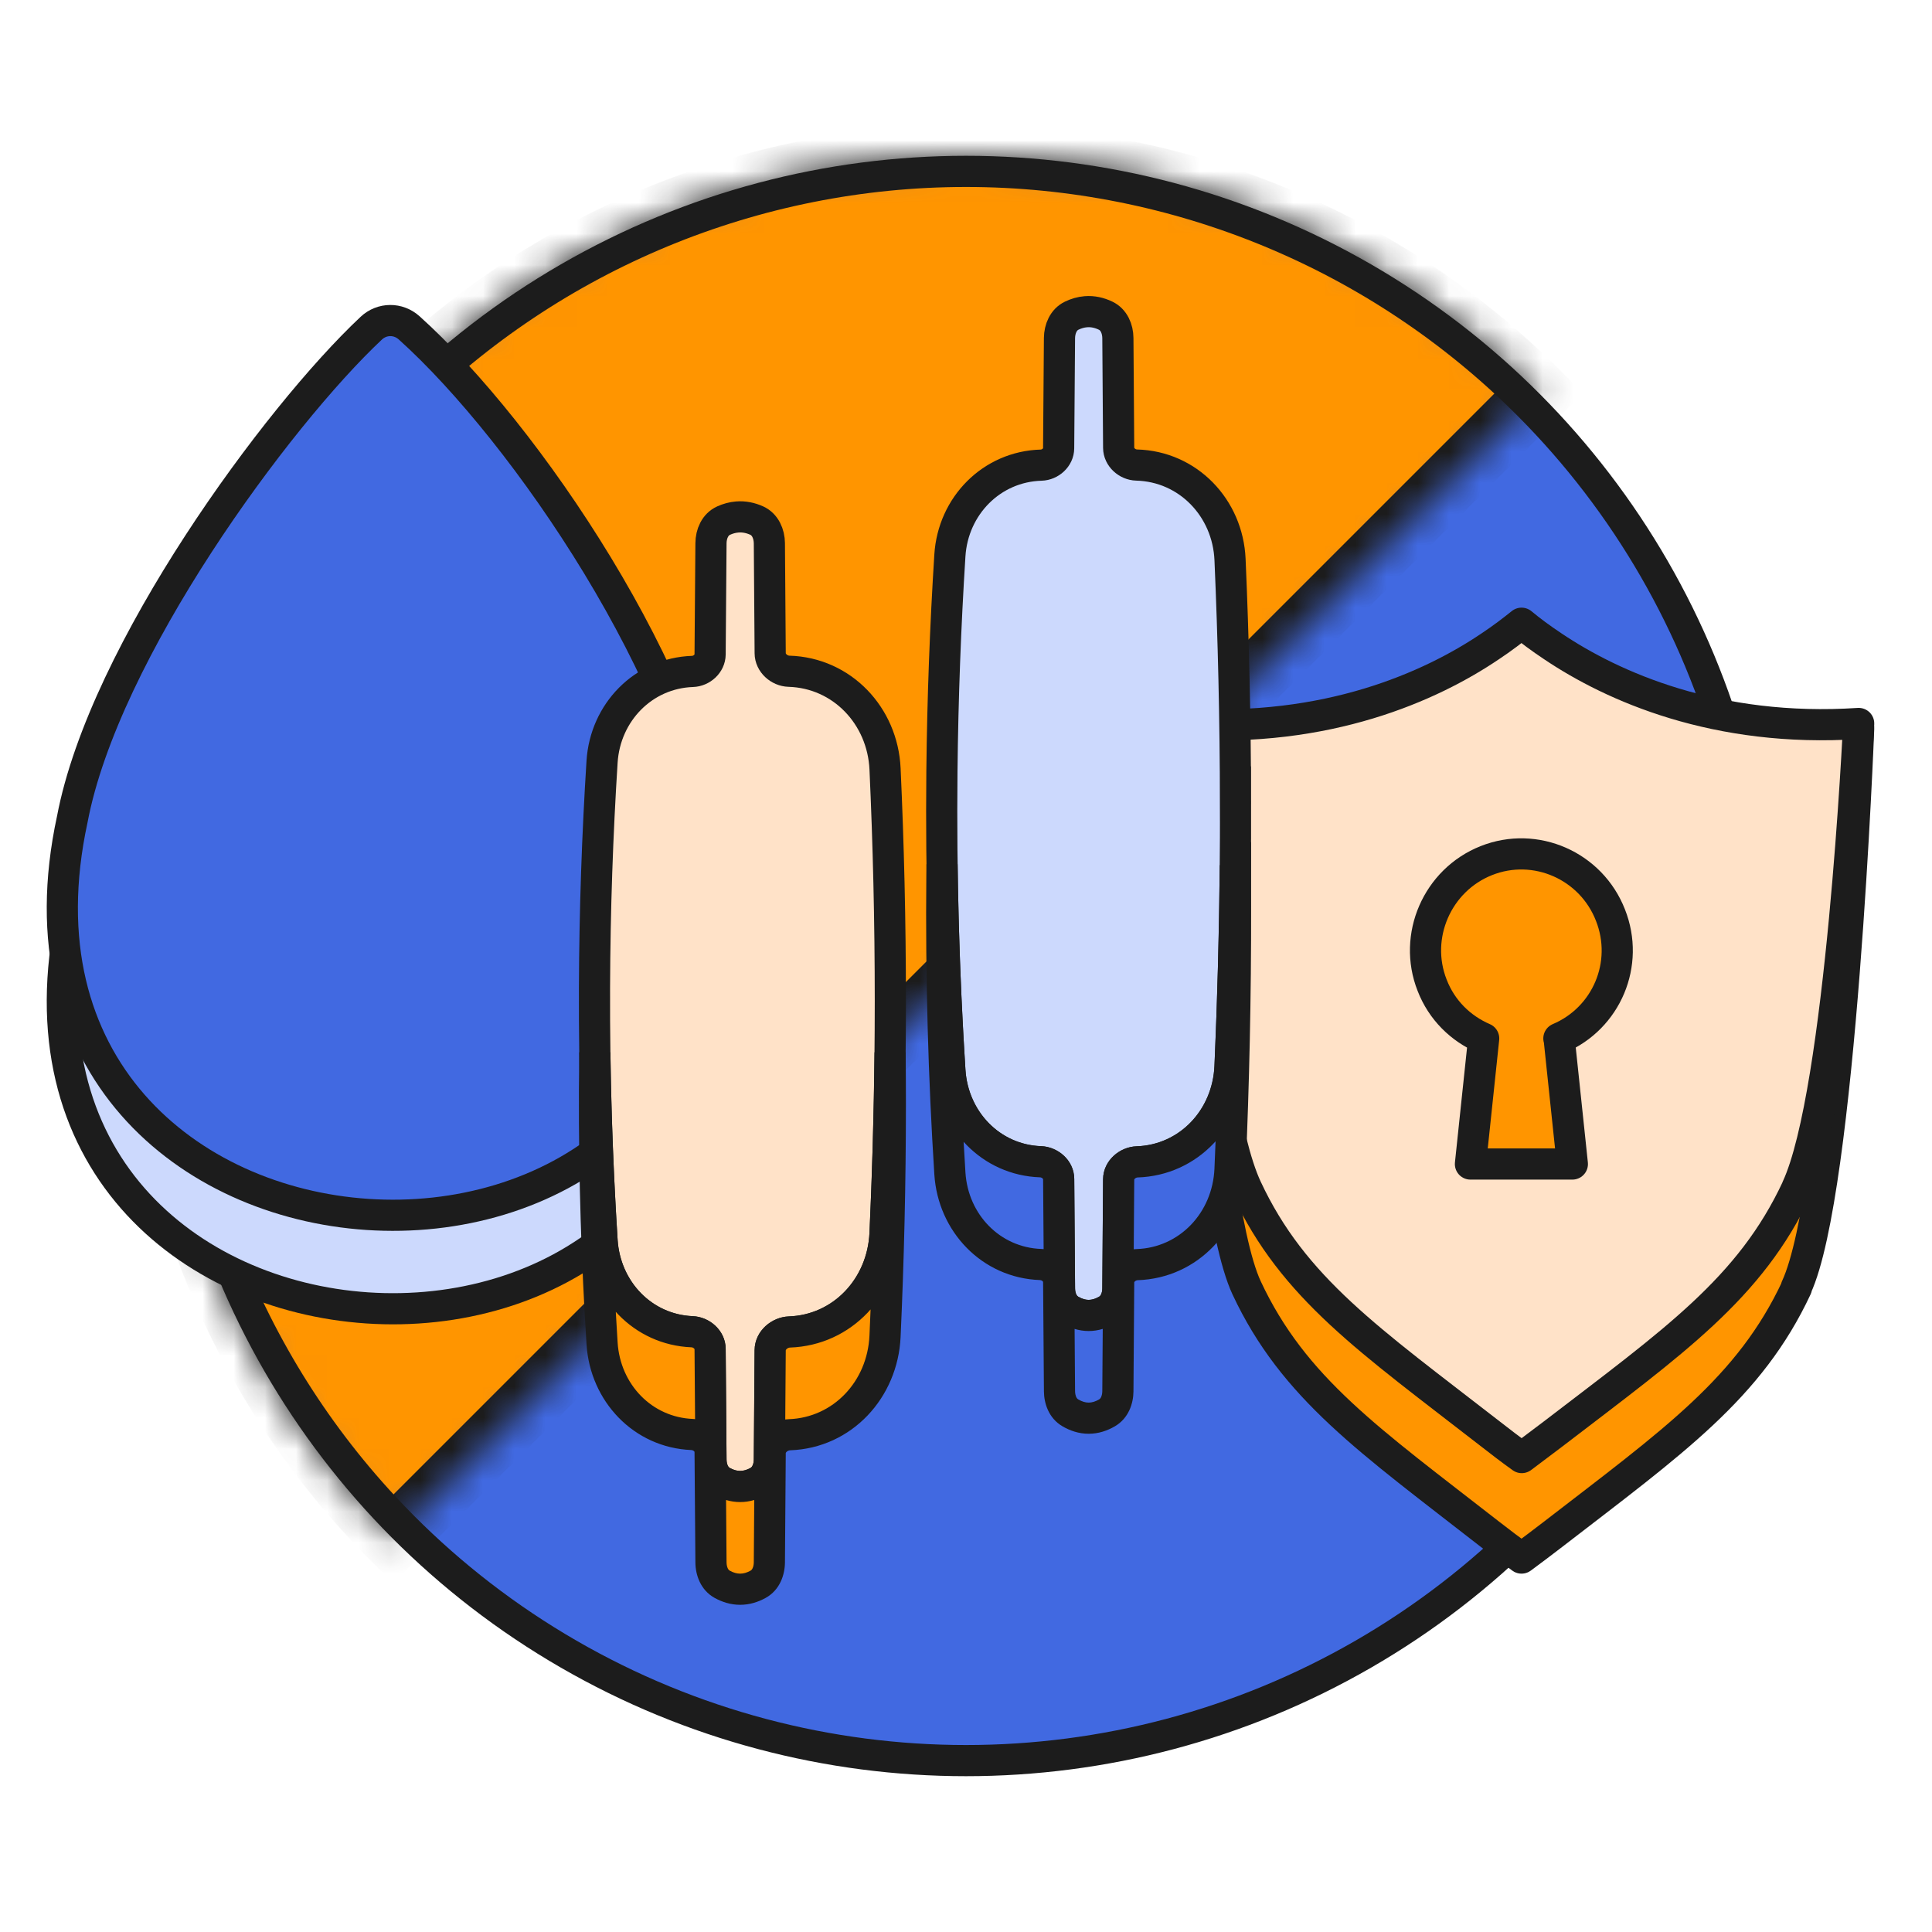
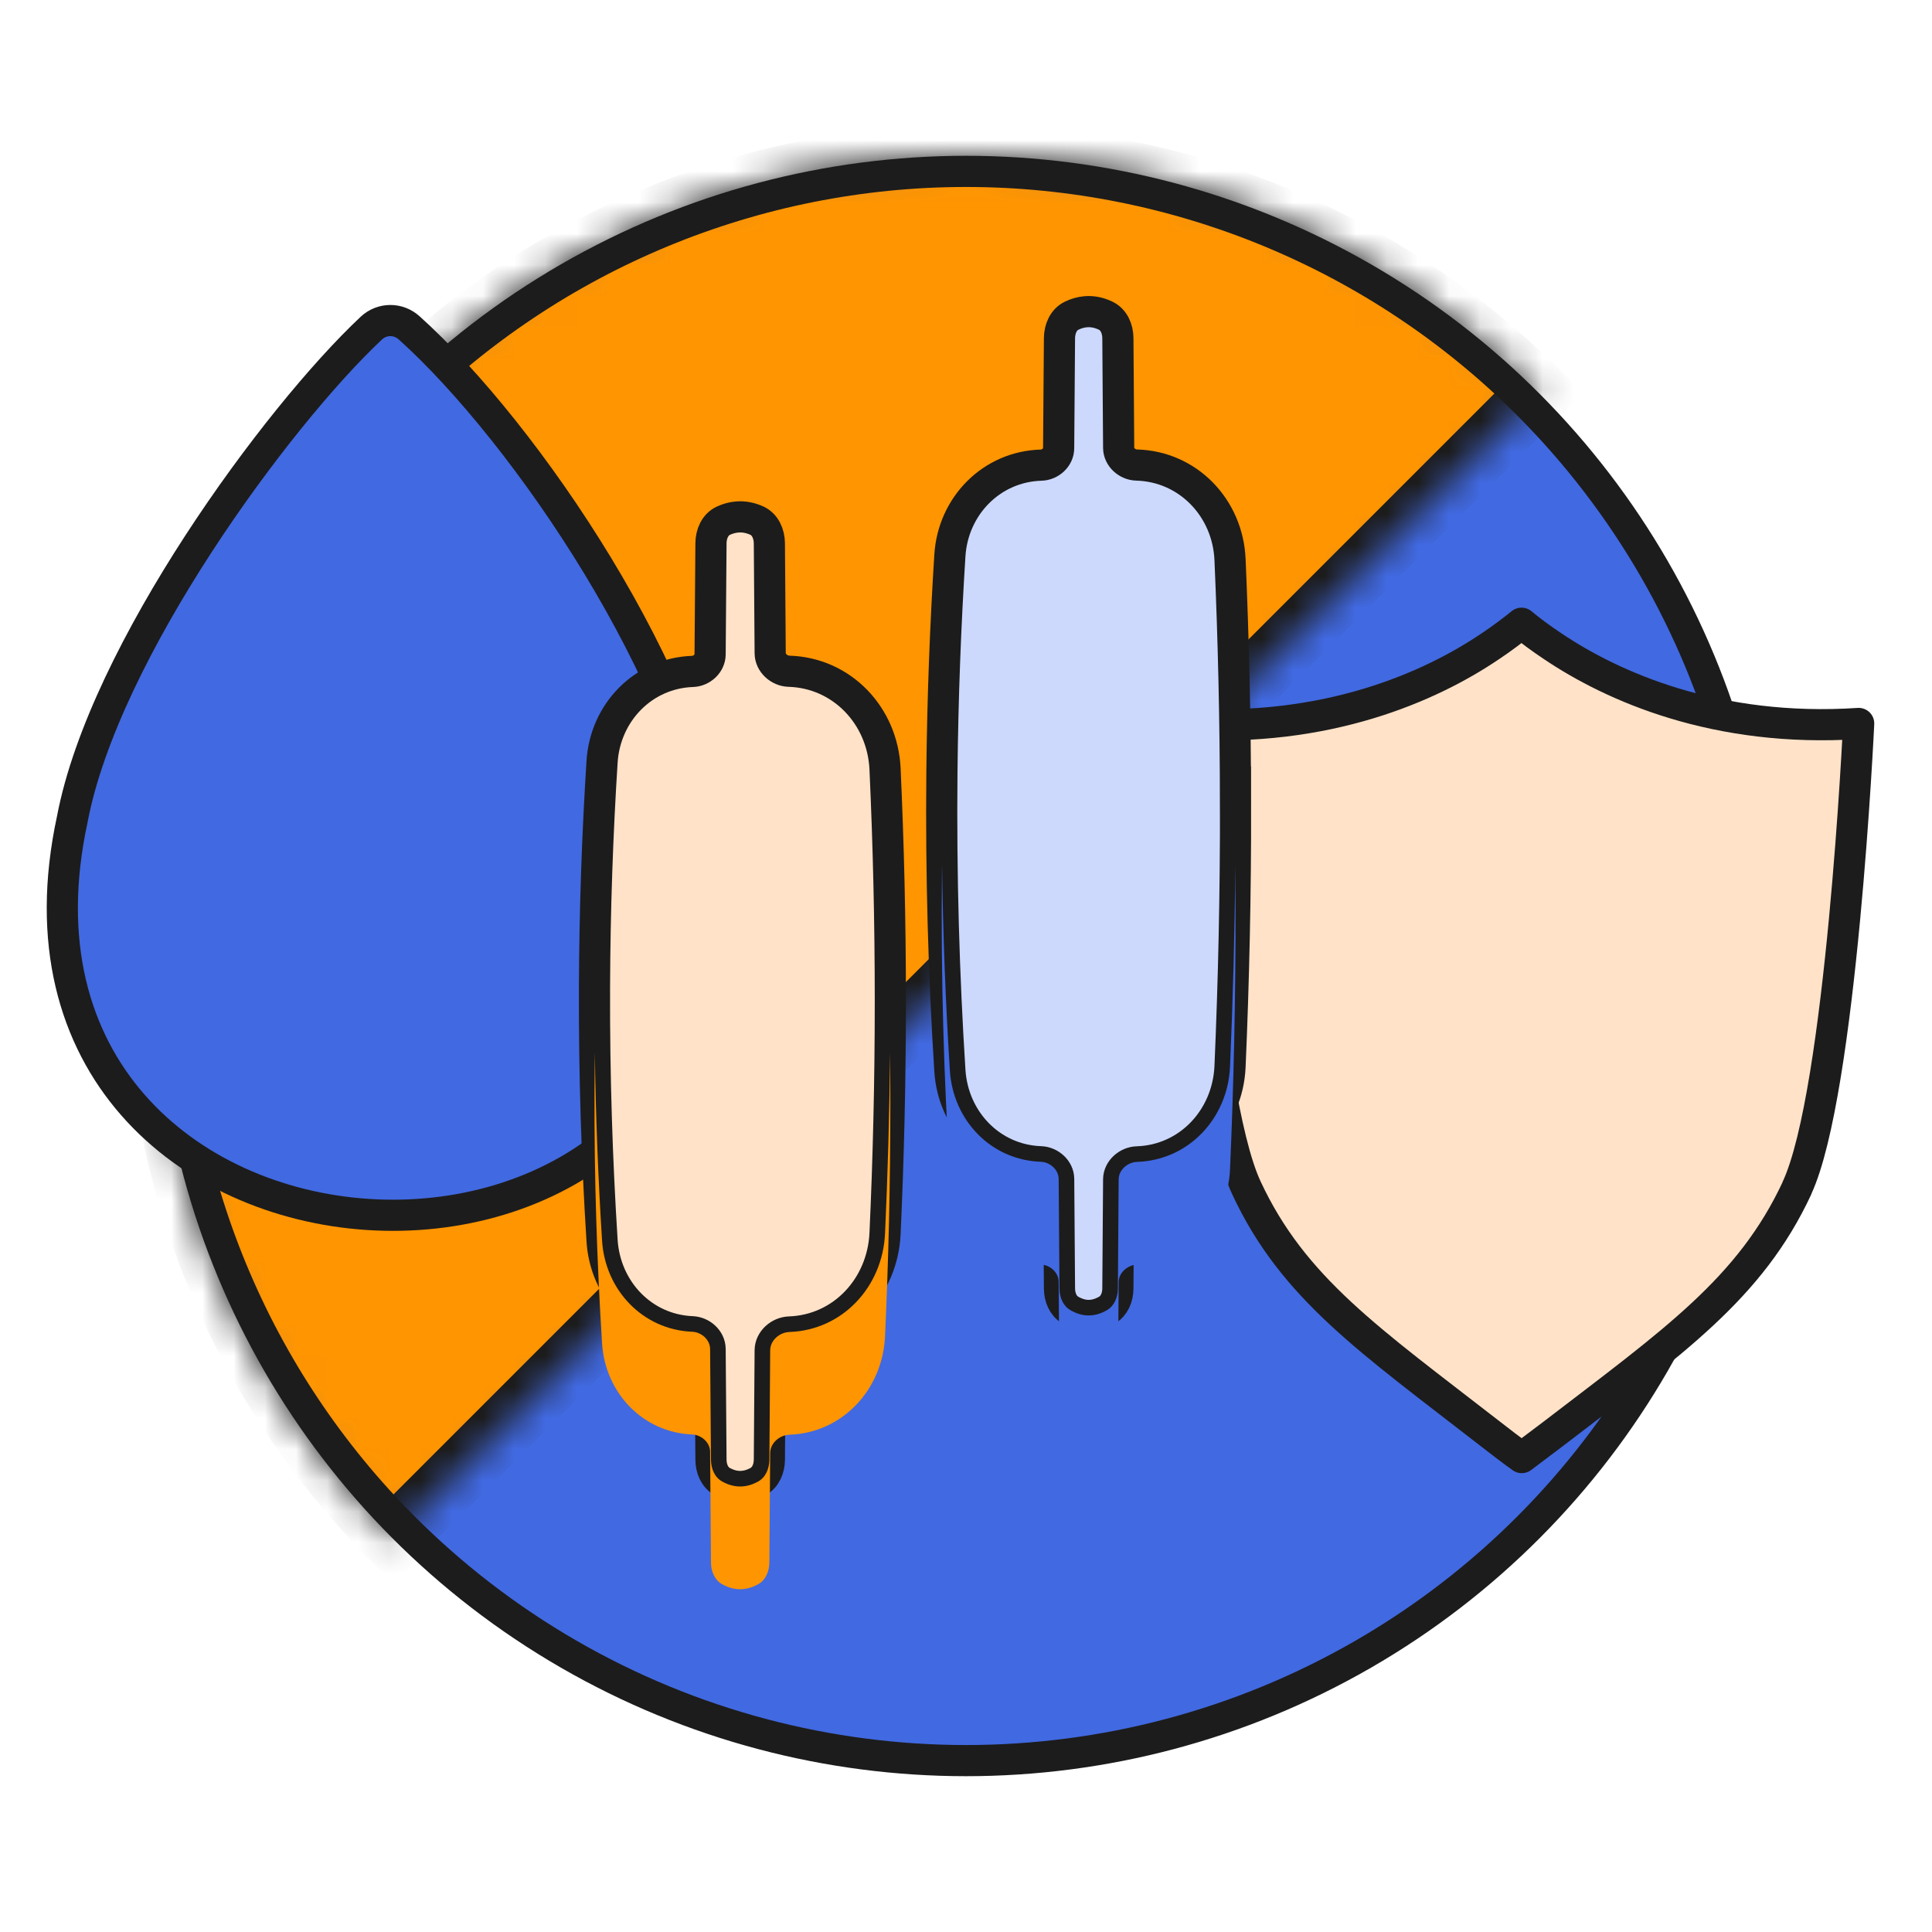
<svg xmlns="http://www.w3.org/2000/svg" width="62" height="62" viewBox="0 0 62 62" fill="none">
  <circle cx="31" cy="31" r="25.5" fill="#4169E1" stroke="#1C1C1C" />
  <mask id="path-2-inside-1_637_7148" fill="white">
    <path d="M49.385 12.615C44.509 7.739 37.896 5 31 5C24.104 5 17.491 7.739 12.615 12.615C7.739 17.491 5 24.104 5 31C5 37.896 7.739 44.509 12.615 49.385L31 31L49.385 12.615Z" />
  </mask>
  <path d="M49.385 12.615C44.509 7.739 37.896 5 31 5C24.104 5 17.491 7.739 12.615 12.615C7.739 17.491 5 24.104 5 31C5 37.896 7.739 44.509 12.615 49.385L31 31L49.385 12.615Z" fill="#FF9500" stroke="#1C1C1C" stroke-width="2" mask="url(#path-2-inside-1_637_7148)" />
-   <path d="M57.652 41.323C56.144 44.548 53.7 46.257 49.833 49.242C49.508 49.49 49.176 49.745 48.828 50C48.48 49.745 48.139 49.49 47.822 49.242C43.955 46.226 41.511 44.555 40.003 41.323C38.572 38.244 38 23.372 38 23.372C42.586 23.666 45.896 25.251 47.822 23.96C48.217 23.697 48.549 23.442 48.828 23.217C49.106 23.449 49.439 23.697 49.833 23.96C51.751 25.244 55.061 23.666 59.647 23.372C59.647 23.372 59.075 38.244 57.644 41.315L57.652 41.323Z" fill="#FF9500" stroke="#1C1C1C" stroke-linejoin="round" />
  <path d="M50.034 36.551C50.204 38.159 50.289 38.964 50.459 40.58C49.152 40.58 48.503 40.58 47.196 40.58C47.366 38.971 47.451 38.167 47.621 36.551C46.886 36.234 46.275 35.638 45.958 34.842C45.34 33.264 46.121 31.469 47.698 30.843C49.276 30.216 51.07 31.005 51.689 32.583C52.3 34.138 51.558 35.893 50.034 36.543V36.551Z" fill="#FF9500" stroke="#1C1C1C" stroke-linejoin="round" />
  <path d="M57.667 38.129C56.167 41.346 53.723 43.04 49.841 46.017C49.516 46.265 49.176 46.52 48.835 46.775C48.48 46.52 48.147 46.265 47.83 46.017C43.947 43.001 41.504 41.346 40.003 38.129C38.565 35.058 38 23.225 38 23.225C42.586 23.519 45.912 22.034 47.822 20.742C48.217 20.48 48.549 20.224 48.828 20C49.106 20.232 49.439 20.48 49.833 20.742C51.743 22.026 55.069 23.519 59.647 23.217C59.647 23.217 59.091 35.058 57.667 38.121V38.129Z" fill="#FFE2C8" stroke="#1C1C1C" stroke-linejoin="round" />
-   <path d="M50.034 33.325C50.204 34.934 50.289 35.746 50.459 37.355C49.152 37.355 48.495 37.355 47.188 37.355C47.358 35.746 47.443 34.942 47.613 33.325C46.879 33.008 46.268 32.421 45.958 31.616C45.34 30.046 46.121 28.244 47.698 27.618C49.276 26.991 51.063 27.78 51.681 29.366C52.3 30.928 51.558 32.676 50.026 33.325H50.034Z" fill="#FF9500" stroke="#1C1C1C" stroke-linejoin="round" />
-   <path d="M22.962 30.671C22.24 24.79 16.873 16.886 13.13 13.521C12.781 13.206 12.258 13.209 11.915 13.531C8.891 16.367 3.338 23.916 2.32 29.29C-1.105 45.126 24.112 46.813 22.962 30.671Z" fill="#CCD9FD" stroke="#1C1C1C" stroke-miterlimit="10" stroke-linejoin="round" />
  <path d="M22.962 27.671C22.24 21.79 16.873 13.886 13.13 10.521C12.781 10.206 12.258 10.209 11.915 10.531C8.891 13.367 3.338 20.916 2.32 26.29C-1.105 42.126 24.112 43.813 22.962 27.671Z" fill="#4169E1" stroke="#1C1C1C" stroke-miterlimit="10" stroke-linejoin="round" />
  <path d="M28.572 32.126C28.572 29.562 28.512 27.076 28.402 24.674C28.324 22.971 27.023 21.591 25.318 21.541V21.541C25.005 21.531 24.718 21.276 24.716 20.963C24.708 19.77 24.7 18.594 24.69 17.434C24.687 17.132 24.557 16.829 24.282 16.705C24.085 16.617 23.877 16.573 23.657 16.591C23.507 16.603 23.362 16.643 23.223 16.706C22.948 16.829 22.818 17.132 22.816 17.433C22.805 18.604 22.796 19.795 22.788 21.003C22.785 21.297 22.519 21.537 22.225 21.547V21.547C20.643 21.601 19.421 22.864 19.321 24.444C19.174 26.76 19.087 29.18 19.078 31.697C19.068 34.527 19.158 37.236 19.321 39.815C19.421 41.399 20.627 42.673 22.213 42.737V42.737C22.51 42.749 22.786 42.992 22.788 43.29C22.796 44.494 22.805 45.679 22.816 46.846C22.818 47.126 22.93 47.408 23.176 47.544C23.356 47.644 23.549 47.703 23.752 47.703C23.956 47.703 24.149 47.644 24.329 47.544C24.575 47.408 24.687 47.126 24.69 46.845C24.7 45.69 24.708 44.519 24.716 43.332C24.718 43.015 25.016 42.756 25.332 42.745V42.745C27.04 42.686 28.323 41.294 28.402 39.587C28.512 37.182 28.572 34.693 28.572 32.126Z" fill="#FFE2C8" stroke="#1C1C1C" stroke-miterlimit="10" />
  <path fill-rule="evenodd" clip-rule="evenodd" d="M19.089 33.774C19.083 34.178 19.08 34.585 19.078 34.994C19.068 37.824 19.158 40.534 19.321 43.112C19.421 44.696 20.627 45.97 22.213 46.034C22.51 46.046 22.786 46.29 22.788 46.587C22.796 47.791 22.805 48.976 22.816 50.143C22.818 50.423 22.93 50.705 23.176 50.841C23.356 50.941 23.549 51 23.752 51C23.956 51 24.149 50.941 24.329 50.841C24.575 50.706 24.687 50.423 24.69 50.142C24.7 48.987 24.708 47.816 24.716 46.629C24.718 46.312 25.016 46.053 25.332 46.042C27.04 45.983 28.323 44.591 28.402 42.884C28.512 40.479 28.572 37.99 28.572 35.423C28.572 34.87 28.569 34.321 28.564 33.775C28.544 35.762 28.488 37.7 28.402 39.587C28.323 41.294 27.04 42.686 25.332 42.745C25.016 42.756 24.718 43.015 24.716 43.332C24.708 44.519 24.7 45.69 24.69 46.845C24.687 47.126 24.575 47.408 24.329 47.544C24.149 47.644 23.956 47.703 23.752 47.703C23.549 47.703 23.356 47.644 23.176 47.544C22.93 47.408 22.818 47.126 22.816 46.846C22.805 45.679 22.796 44.494 22.788 43.29C22.786 42.992 22.51 42.749 22.213 42.737C20.627 42.673 19.421 41.399 19.321 39.815C19.198 37.874 19.117 35.859 19.089 33.774Z" fill="#FF9500" />
-   <path d="M19.089 33.774L19.589 33.768L18.589 33.768L19.089 33.774ZM19.078 34.994L19.578 34.996L19.578 34.996L19.078 34.994ZM19.321 43.112L19.82 43.081L19.321 43.112ZM22.213 46.034L22.233 45.535L22.233 45.535L22.213 46.034ZM22.788 46.587L22.288 46.591L22.288 46.591L22.788 46.587ZM22.816 50.143L23.316 50.138L23.316 50.138L22.816 50.143ZM23.176 50.841L22.934 51.279L22.934 51.279L23.176 50.841ZM24.329 50.841L24.088 50.403L24.088 50.403L24.329 50.841ZM24.69 50.142L24.19 50.138L24.19 50.138L24.69 50.142ZM24.716 46.629L24.216 46.626L24.216 46.626L24.716 46.629ZM25.332 46.042L25.35 46.542L25.35 46.542L25.332 46.042ZM28.402 42.884L28.901 42.907L28.901 42.907L28.402 42.884ZM28.564 33.775L29.064 33.77L28.064 33.77L28.564 33.775ZM28.402 39.587L28.901 39.609L28.901 39.609L28.402 39.587ZM25.332 42.745L25.35 43.245L25.35 43.245L25.332 42.745ZM24.716 43.332L24.216 43.328L24.216 43.328L24.716 43.332ZM24.69 46.845L24.19 46.841L24.19 46.841L24.69 46.845ZM24.329 47.544L24.57 47.982L24.57 47.982L24.329 47.544ZM23.176 47.544L23.418 47.106L23.418 47.106L23.176 47.544ZM22.816 46.846L23.316 46.841L23.316 46.841L22.816 46.846ZM22.788 43.29L22.288 43.294L22.288 43.294L22.788 43.29ZM22.213 42.737L22.233 42.237L22.233 42.237L22.213 42.737ZM19.321 39.815L19.82 39.784L19.321 39.815ZM19.089 33.774L18.589 33.768C18.583 34.173 18.58 34.582 18.578 34.993L19.078 34.994L19.578 34.996C19.58 34.589 19.583 34.184 19.589 33.781L19.089 33.774ZM19.078 34.994L18.578 34.993C18.568 37.834 18.658 40.555 18.822 43.144L19.321 43.112L19.82 43.081C19.657 40.513 19.569 37.814 19.578 34.996L19.078 34.994ZM19.321 43.112L18.822 43.144C18.937 44.962 20.33 46.459 22.192 46.534L22.213 46.034L22.233 45.535C20.923 45.482 19.905 44.43 19.82 43.081L19.321 43.112ZM22.213 46.034L22.192 46.534C22.214 46.535 22.245 46.546 22.27 46.569C22.293 46.59 22.288 46.6 22.288 46.591L22.788 46.587L23.288 46.584C23.284 45.974 22.75 45.555 22.233 45.535L22.213 46.034ZM22.788 46.587L22.288 46.591C22.296 47.794 22.306 48.98 22.316 50.147L22.816 50.143L23.316 50.138C23.305 48.972 23.296 47.787 23.288 46.584L22.788 46.587ZM22.816 50.143L22.316 50.147C22.319 50.534 22.475 51.025 22.934 51.279L23.176 50.841L23.418 50.404C23.399 50.393 23.376 50.374 23.355 50.33C23.333 50.283 23.317 50.217 23.316 50.138L22.816 50.143ZM23.176 50.841L22.934 51.279C23.173 51.411 23.448 51.5 23.752 51.5V51V50.5C23.649 50.5 23.539 50.471 23.418 50.404L23.176 50.841ZM23.752 51V51.5C24.056 51.5 24.331 51.411 24.57 51.279L24.329 50.841L24.088 50.403C23.966 50.471 23.855 50.5 23.752 50.5V51ZM24.329 50.841L24.57 51.279C25.03 51.026 25.186 50.534 25.19 50.146L24.69 50.142L24.19 50.138C24.189 50.216 24.173 50.283 24.15 50.329C24.129 50.373 24.106 50.393 24.088 50.403L24.329 50.841ZM24.69 50.142L25.19 50.146C25.2 48.991 25.208 47.82 25.216 46.632L24.716 46.629L24.216 46.626C24.208 47.813 24.2 48.983 24.19 50.138L24.69 50.142ZM24.716 46.629L25.216 46.632C25.216 46.632 25.216 46.629 25.219 46.621C25.223 46.614 25.231 46.601 25.245 46.588C25.277 46.559 25.319 46.543 25.35 46.542L25.332 46.042L25.315 45.543C24.781 45.561 24.22 45.992 24.216 46.626L24.716 46.629ZM25.332 46.042L25.35 46.542C27.343 46.472 28.812 44.849 28.901 42.907L28.402 42.884L27.902 42.861C27.835 44.333 26.738 45.493 25.315 45.543L25.332 46.042ZM28.402 42.884L28.901 42.907C29.011 40.494 29.072 37.998 29.072 35.423H28.572H28.072C28.072 37.982 28.012 40.463 27.902 42.861L28.402 42.884ZM28.572 35.423H29.072C29.072 34.868 29.069 34.317 29.064 33.77L28.564 33.775L28.064 33.78C28.069 34.324 28.072 34.872 28.072 35.423H28.572ZM28.402 39.587L28.901 39.609C28.988 37.717 29.044 35.773 29.064 33.78L28.564 33.775L28.064 33.77C28.044 35.751 27.988 37.683 27.902 39.564L28.402 39.587ZM25.332 42.745L25.35 43.245C27.343 43.175 28.812 41.552 28.901 39.609L28.402 39.587L27.902 39.564C27.835 41.036 26.738 42.196 25.315 42.245L25.332 42.745ZM24.716 43.332L25.216 43.335C25.216 43.335 25.216 43.331 25.219 43.324C25.223 43.316 25.231 43.304 25.245 43.291C25.277 43.261 25.319 43.246 25.35 43.245L25.332 42.745L25.315 42.245C24.781 42.264 24.22 42.695 24.216 43.328L24.716 43.332ZM24.69 46.845L25.19 46.849C25.2 45.694 25.208 44.523 25.216 43.335L24.716 43.332L24.216 43.328C24.208 44.516 24.2 45.686 24.19 46.841L24.69 46.845ZM24.329 47.544L24.57 47.982C25.03 47.728 25.186 47.237 25.19 46.849L24.69 46.845L24.19 46.841C24.189 46.919 24.173 46.985 24.15 47.032C24.129 47.076 24.106 47.096 24.088 47.106L24.329 47.544ZM23.752 47.703V48.203C24.056 48.203 24.331 48.114 24.57 47.982L24.329 47.544L24.088 47.106C23.966 47.173 23.855 47.203 23.752 47.203V47.703ZM23.176 47.544L22.934 47.982C23.173 48.114 23.448 48.203 23.752 48.203V47.703V47.203C23.649 47.203 23.539 47.173 23.418 47.106L23.176 47.544ZM22.816 46.846L22.316 46.85C22.319 47.237 22.475 47.728 22.934 47.982L23.176 47.544L23.418 47.106C23.399 47.096 23.376 47.077 23.355 47.032C23.333 46.986 23.317 46.92 23.316 46.841L22.816 46.846ZM22.788 43.29L22.288 43.294C22.296 44.497 22.306 45.683 22.316 46.85L22.816 46.846L23.316 46.841C23.305 45.675 23.296 44.49 23.288 43.287L22.788 43.29ZM22.213 42.737L22.192 43.237C22.214 43.237 22.245 43.249 22.27 43.272C22.293 43.293 22.288 43.303 22.288 43.294L22.788 43.29L23.288 43.287C23.284 42.677 22.75 42.258 22.233 42.237L22.213 42.737ZM19.321 39.815L18.822 39.847C18.937 41.665 20.33 43.161 22.192 43.237L22.213 42.737L22.233 42.237C20.923 42.185 19.905 41.133 19.82 39.784L19.321 39.815ZM19.089 33.774L18.589 33.781C18.617 35.874 18.698 37.898 18.822 39.847L19.321 39.815L19.82 39.784C19.698 37.851 19.617 35.844 19.589 33.768L19.089 33.774Z" fill="#1C1C1C" />
  <path d="M39.649 25.798C39.645 23.115 39.584 20.5 39.473 17.955C39.401 16.302 38.129 14.967 36.475 14.924V14.924C36.176 14.916 35.901 14.672 35.899 14.372C35.892 13.182 35.883 12.008 35.874 10.85C35.872 10.554 35.747 10.257 35.48 10.13C35.28 10.034 35.066 9.985 34.842 10.004C34.686 10.017 34.536 10.061 34.393 10.13C34.127 10.257 34.003 10.554 34 10.849C33.99 12.01 33.981 13.19 33.973 14.386C33.971 14.68 33.705 14.919 33.411 14.927V14.927C31.821 14.972 30.584 16.235 30.483 17.823C30.341 20.065 30.252 22.382 30.227 24.769C30.194 28.103 30.289 31.303 30.483 34.359C30.584 35.952 31.802 37.227 33.397 37.282V37.282C33.694 37.292 33.971 37.535 33.974 37.833C33.981 39.023 33.99 40.197 34 41.352C34.003 41.627 34.109 41.903 34.347 42.042C34.531 42.149 34.728 42.214 34.936 42.214C35.145 42.214 35.343 42.149 35.527 42.042C35.764 41.903 35.872 41.627 35.874 41.351C35.883 40.199 35.892 39.031 35.899 37.847C35.901 37.544 36.186 37.296 36.489 37.286V37.286C38.148 37.233 39.401 35.885 39.473 34.228C39.592 31.497 39.654 28.686 39.65 25.797L39.649 25.798Z" fill="#CCD9FD" stroke="#1C1C1C" stroke-miterlimit="10" />
  <path fill-rule="evenodd" clip-rule="evenodd" d="M30.231 27.739C30.23 27.848 30.229 27.957 30.227 28.067C30.194 31.4 30.289 34.6 30.483 37.657C30.584 39.249 31.802 40.524 33.397 40.579C33.694 40.59 33.971 40.832 33.974 41.13C33.981 42.32 33.99 43.494 34 44.649C34.003 44.924 34.109 45.2 34.347 45.339C34.531 45.447 34.728 45.511 34.936 45.511C35.145 45.511 35.343 45.447 35.527 45.339C35.764 45.2 35.872 44.924 35.874 44.648C35.883 43.496 35.892 42.328 35.899 41.144C35.901 40.841 36.186 40.593 36.489 40.583C38.148 40.53 39.401 39.182 39.473 37.525C39.592 34.795 39.654 31.983 39.65 29.094L39.649 29.095C39.649 28.65 39.646 28.207 39.642 27.767C39.623 29.968 39.565 32.122 39.473 34.228C39.401 35.885 38.148 37.233 36.489 37.286C36.186 37.296 35.901 37.544 35.899 37.847C35.892 39.031 35.883 40.199 35.874 41.351C35.872 41.627 35.764 41.903 35.527 42.042C35.343 42.15 35.145 42.214 34.936 42.214C34.728 42.214 34.531 42.149 34.347 42.042C34.109 41.903 34.003 41.627 34 41.352C33.99 40.197 33.981 39.023 33.974 37.833C33.971 37.535 33.694 37.292 33.397 37.282C31.802 37.227 30.584 35.952 30.483 34.359C30.347 32.222 30.26 30.014 30.231 27.739Z" fill="#4169E1" />
-   <path d="M30.231 27.739L30.731 27.733L29.731 27.733L30.231 27.739ZM30.227 28.067L30.727 28.072L30.727 28.072L30.227 28.067ZM30.483 37.657L29.984 37.688L30.483 37.657ZM33.397 40.579L33.414 40.08L33.414 40.08L33.397 40.579ZM33.974 41.13L33.474 41.133L33.474 41.133L33.974 41.13ZM34 44.649L34.5 44.645L34.5 44.645L34 44.649ZM34.347 45.339L34.094 45.77L34.094 45.77L34.347 45.339ZM35.527 45.339L35.779 45.771L35.779 45.771L35.527 45.339ZM35.874 44.648L35.374 44.644L35.374 44.644L35.874 44.648ZM35.899 41.144L35.399 41.141L35.399 41.141L35.899 41.144ZM36.489 40.583L36.473 40.084L36.473 40.084L36.489 40.583ZM39.473 37.525L38.973 37.503L38.973 37.503L39.473 37.525ZM39.65 29.094L40.15 29.093L40.147 27.003L39.204 28.868L39.65 29.094ZM39.649 29.095L39.149 29.096L39.153 31.185L40.096 29.32L39.649 29.095ZM39.642 27.767L40.142 27.762L39.143 27.762L39.642 27.767ZM39.473 34.228L38.973 34.206L38.973 34.206L39.473 34.228ZM36.489 37.286L36.473 36.786L36.473 36.786L36.489 37.286ZM35.899 37.847L35.399 37.844L35.399 37.844L35.899 37.847ZM35.874 41.351L35.374 41.347L35.374 41.347L35.874 41.351ZM35.527 42.042L35.275 41.61L35.275 41.61L35.527 42.042ZM34.347 42.042L34.094 42.473L34.094 42.473L34.347 42.042ZM34 41.352L34.5 41.348L34.5 41.348L34 41.352ZM33.974 37.833L33.474 37.836L33.474 37.836L33.974 37.833ZM33.397 37.282L33.414 36.782L33.414 36.782L33.397 37.282ZM30.483 34.359L30.982 34.328L30.483 34.359ZM30.231 27.739L29.731 27.733C29.73 27.842 29.729 27.952 29.727 28.062L30.227 28.067L30.727 28.072C30.729 27.963 30.73 27.854 30.731 27.746L30.231 27.739ZM30.227 28.067L29.727 28.061C29.694 31.408 29.789 34.62 29.984 37.688L30.483 37.657L30.982 37.625C30.789 34.58 30.694 31.392 30.727 28.072L30.227 28.067ZM30.483 37.657L29.984 37.688C30.1 39.517 31.508 41.014 33.379 41.079L33.397 40.579L33.414 40.08C32.096 40.034 31.068 38.98 30.982 37.625L30.483 37.657ZM33.397 40.579L33.379 41.079C33.401 41.08 33.431 41.091 33.456 41.113C33.479 41.135 33.474 41.144 33.474 41.133L33.974 41.13L34.474 41.126C34.469 40.515 33.931 40.097 33.414 40.08L33.397 40.579ZM33.974 41.13L33.474 41.133C33.481 42.324 33.49 43.498 33.501 44.654L34 44.649L34.5 44.645C34.49 43.49 34.481 42.316 34.474 41.126L33.974 41.13ZM34 44.649L33.501 44.654C33.504 45.033 33.652 45.512 34.094 45.77L34.347 45.339L34.599 44.907C34.581 44.897 34.559 44.876 34.538 44.833C34.517 44.787 34.501 44.722 34.5 44.645L34 44.649ZM34.347 45.339L34.094 45.77C34.337 45.913 34.621 46.011 34.936 46.011V45.511V45.011C34.835 45.011 34.724 44.98 34.599 44.907L34.347 45.339ZM34.936 45.511V46.011C35.252 46.011 35.535 45.913 35.779 45.771L35.527 45.339L35.275 44.907C35.15 44.98 35.038 45.011 34.936 45.011V45.511ZM35.527 45.339L35.779 45.771C36.222 45.512 36.371 45.033 36.374 44.653L35.874 44.648L35.374 44.644C35.373 44.721 35.358 44.786 35.336 44.832C35.316 44.876 35.293 44.896 35.275 44.907L35.527 45.339ZM35.874 44.648L36.374 44.653C36.383 43.5 36.392 42.331 36.399 41.148L35.899 41.144L35.399 41.141C35.392 42.325 35.383 43.493 35.374 44.644L35.874 44.648ZM35.899 41.144L36.399 41.148C36.399 41.156 36.395 41.144 36.42 41.121C36.447 41.096 36.481 41.084 36.505 41.083L36.489 40.583L36.473 40.084C35.951 40.1 35.403 40.522 35.399 41.141L35.899 41.144ZM36.489 40.583L36.505 41.083C38.447 41.02 39.89 39.442 39.972 37.547L39.473 37.525L38.973 37.503C38.912 38.923 37.847 40.039 36.473 40.084L36.489 40.583ZM39.473 37.525L39.972 37.547C40.092 34.809 40.154 31.99 40.15 29.093L39.65 29.094L39.15 29.095C39.154 31.976 39.092 34.78 38.973 37.503L39.473 37.525ZM39.65 29.094L39.204 28.868L39.203 28.869L39.649 29.095L40.096 29.32L40.096 29.319L39.65 29.094ZM39.649 29.095L40.149 29.094C40.149 28.648 40.146 28.204 40.142 27.762L39.642 27.767L39.143 27.771C39.146 28.211 39.149 28.652 39.149 29.096L39.649 29.095ZM39.473 34.228L39.972 34.25C40.064 32.138 40.123 29.978 40.142 27.771L39.642 27.767L39.143 27.762C39.123 29.957 39.065 32.106 38.973 34.206L39.473 34.228ZM36.489 37.286L36.505 37.786C38.447 37.723 39.89 36.145 39.972 34.25L39.473 34.228L38.973 34.206C38.912 35.626 37.847 36.742 36.473 36.786L36.489 37.286ZM35.899 37.847L36.399 37.85C36.399 37.859 36.395 37.847 36.42 37.824C36.447 37.799 36.481 37.787 36.505 37.786L36.489 37.286L36.473 36.786C35.951 36.803 35.403 37.225 35.399 37.844L35.899 37.847ZM35.874 41.351L36.374 41.355C36.383 40.203 36.392 39.034 36.399 37.85L35.899 37.847L35.399 37.844C35.392 39.028 35.383 40.196 35.374 41.347L35.874 41.351ZM35.527 42.042L35.779 42.474C36.222 42.215 36.371 41.736 36.374 41.355L35.874 41.351L35.374 41.347C35.373 41.424 35.358 41.489 35.336 41.535C35.316 41.579 35.293 41.599 35.275 41.61L35.527 42.042ZM34.936 42.214V42.714C35.252 42.714 35.535 42.616 35.779 42.474L35.527 42.042L35.275 41.61C35.15 41.683 35.038 41.714 34.936 41.714V42.214ZM34.347 42.042L34.094 42.473C34.337 42.616 34.621 42.714 34.936 42.714V42.214V41.714C34.835 41.714 34.724 41.683 34.599 41.61L34.347 42.042ZM34 41.352L33.501 41.356C33.504 41.736 33.652 42.215 34.094 42.473L34.347 42.042L34.599 41.61C34.581 41.599 34.559 41.579 34.538 41.536C34.517 41.49 34.501 41.425 34.5 41.348L34 41.352ZM33.974 37.833L33.474 37.836C33.481 39.026 33.49 40.201 33.501 41.356L34 41.352L34.5 41.348C34.49 40.193 34.481 39.019 34.474 37.829L33.974 37.833ZM33.397 37.282L33.379 37.782C33.401 37.782 33.431 37.794 33.456 37.816C33.479 37.837 33.474 37.847 33.474 37.836L33.974 37.833L34.474 37.829C34.469 37.218 33.931 36.8 33.414 36.782L33.397 37.282ZM30.483 34.359L29.984 34.391C30.1 36.22 31.508 37.717 33.379 37.782L33.397 37.282L33.414 36.782C32.096 36.737 31.068 35.683 30.982 34.328L30.483 34.359ZM30.231 27.739L29.731 27.746C29.76 30.029 29.848 32.245 29.984 34.391L30.483 34.359L30.982 34.328C30.847 32.199 30.76 29.999 30.731 27.733L30.231 27.739Z" fill="#1C1C1C" />
</svg>